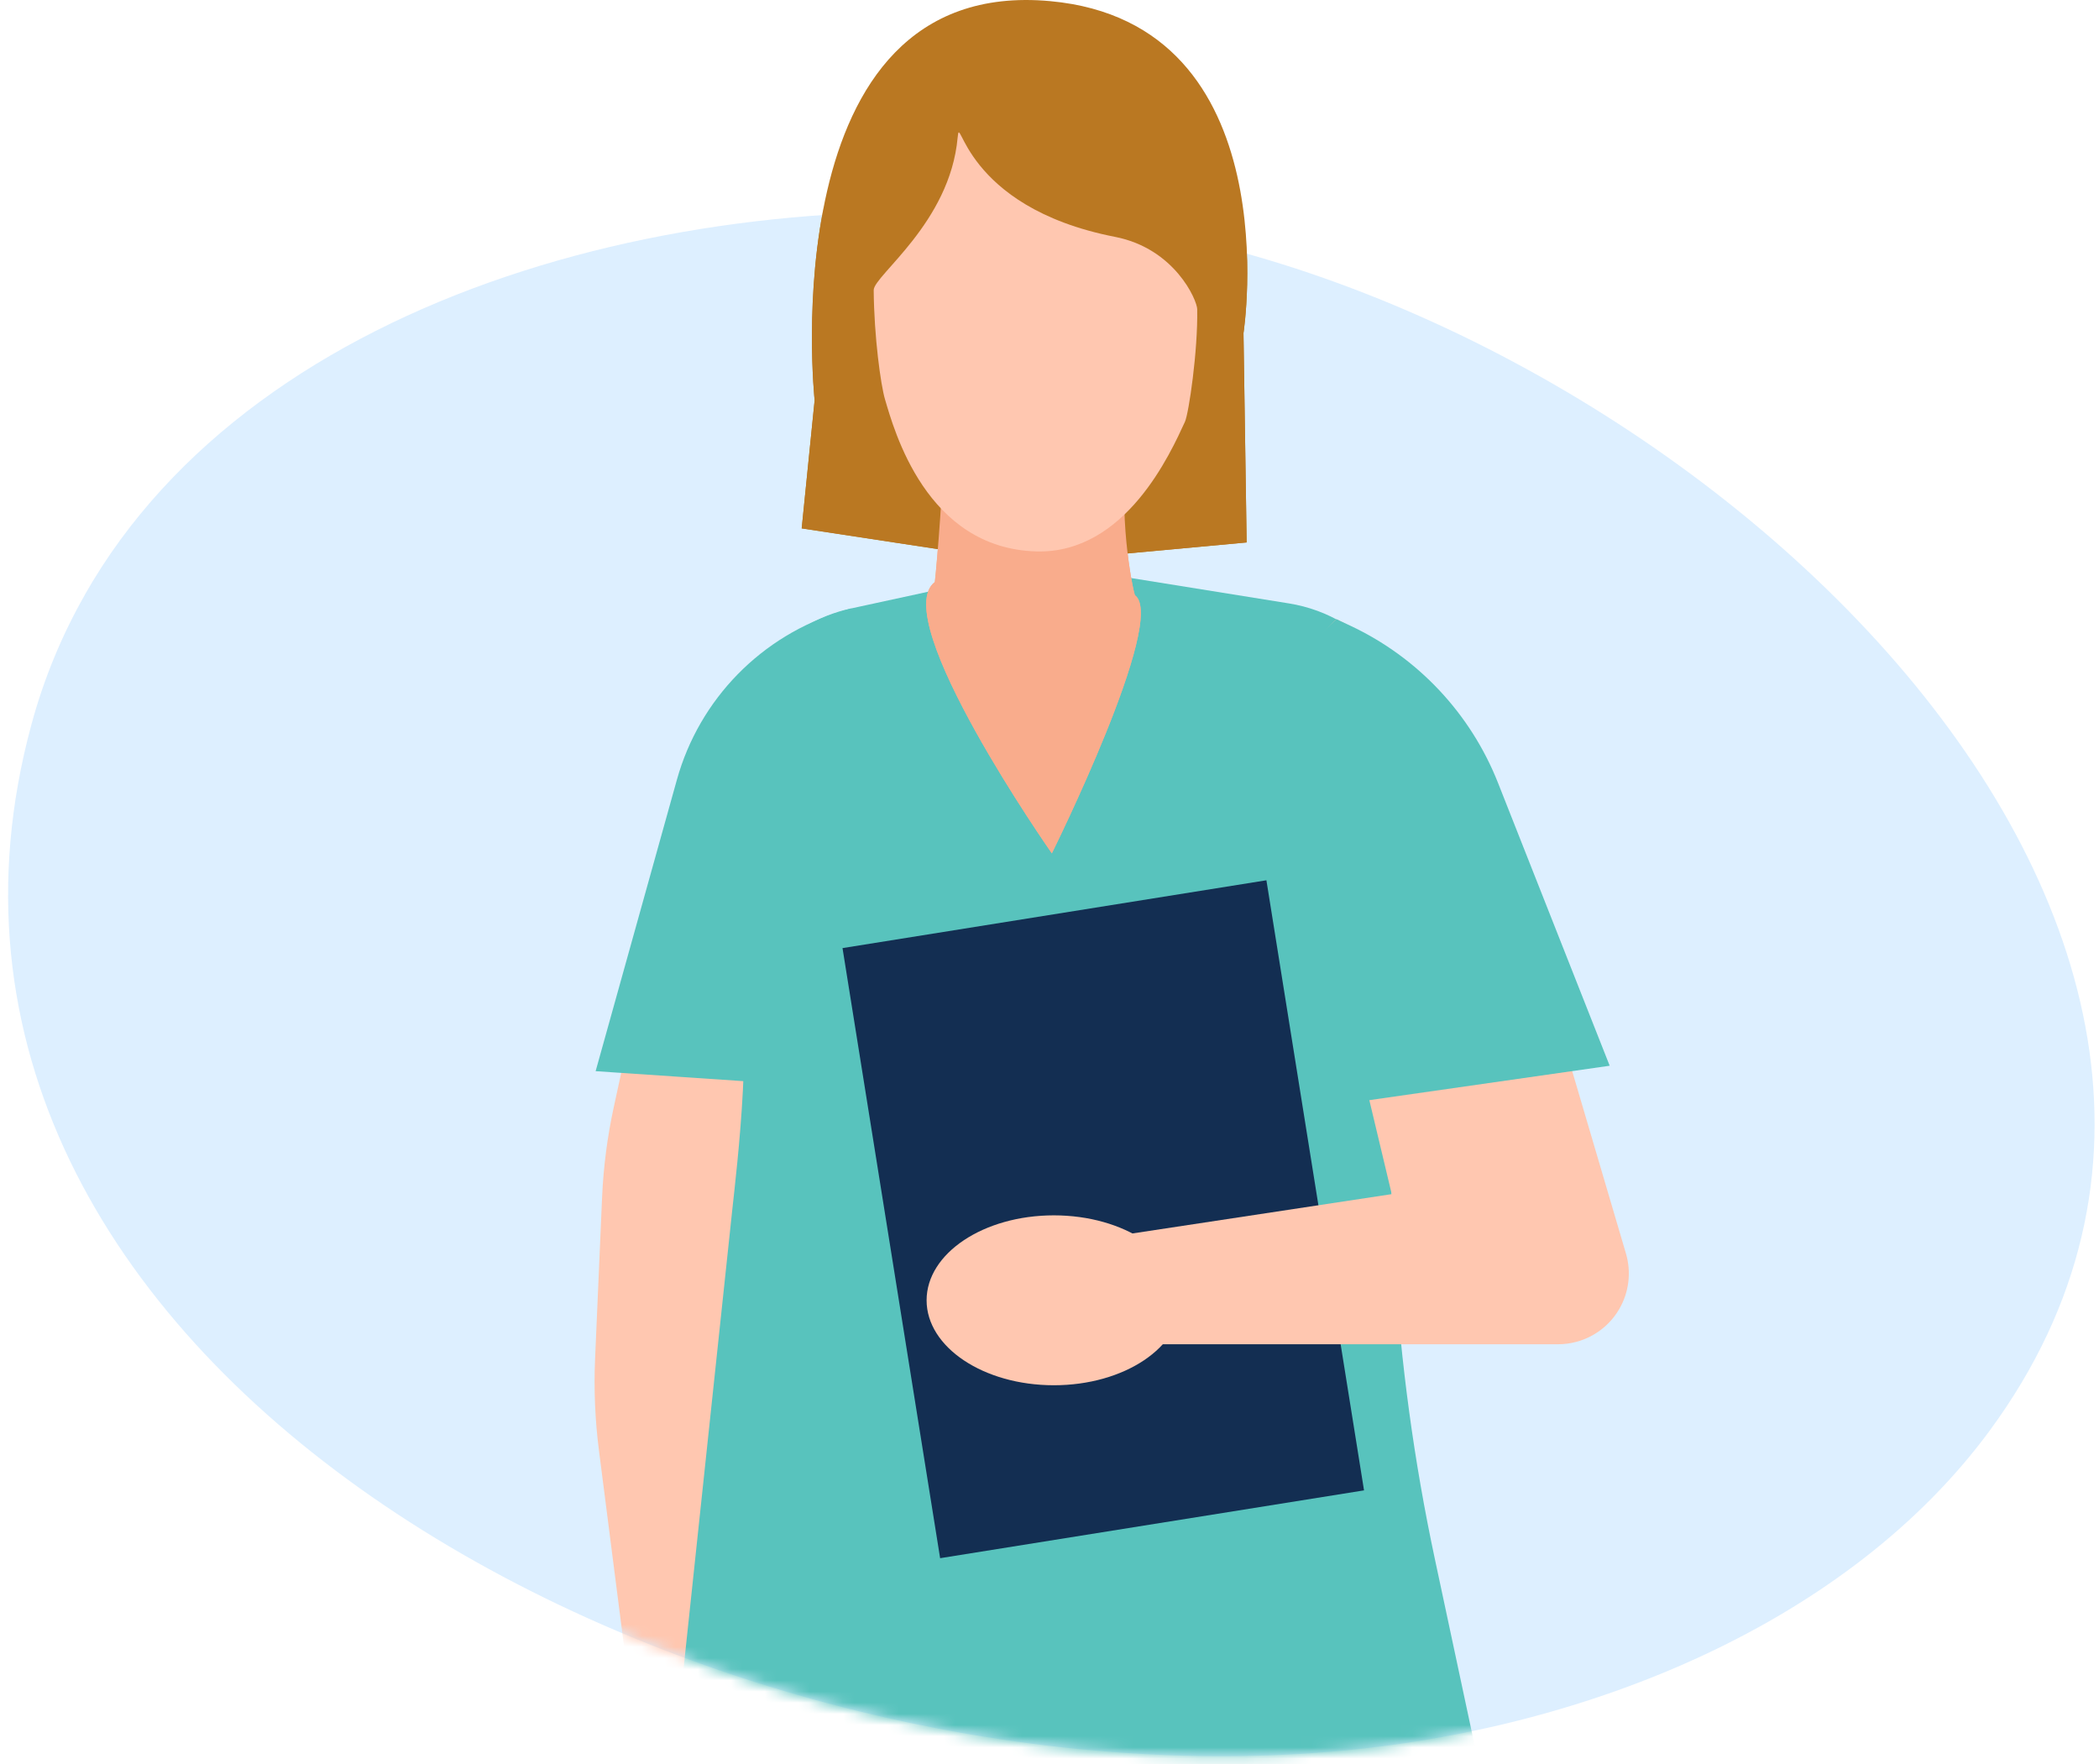
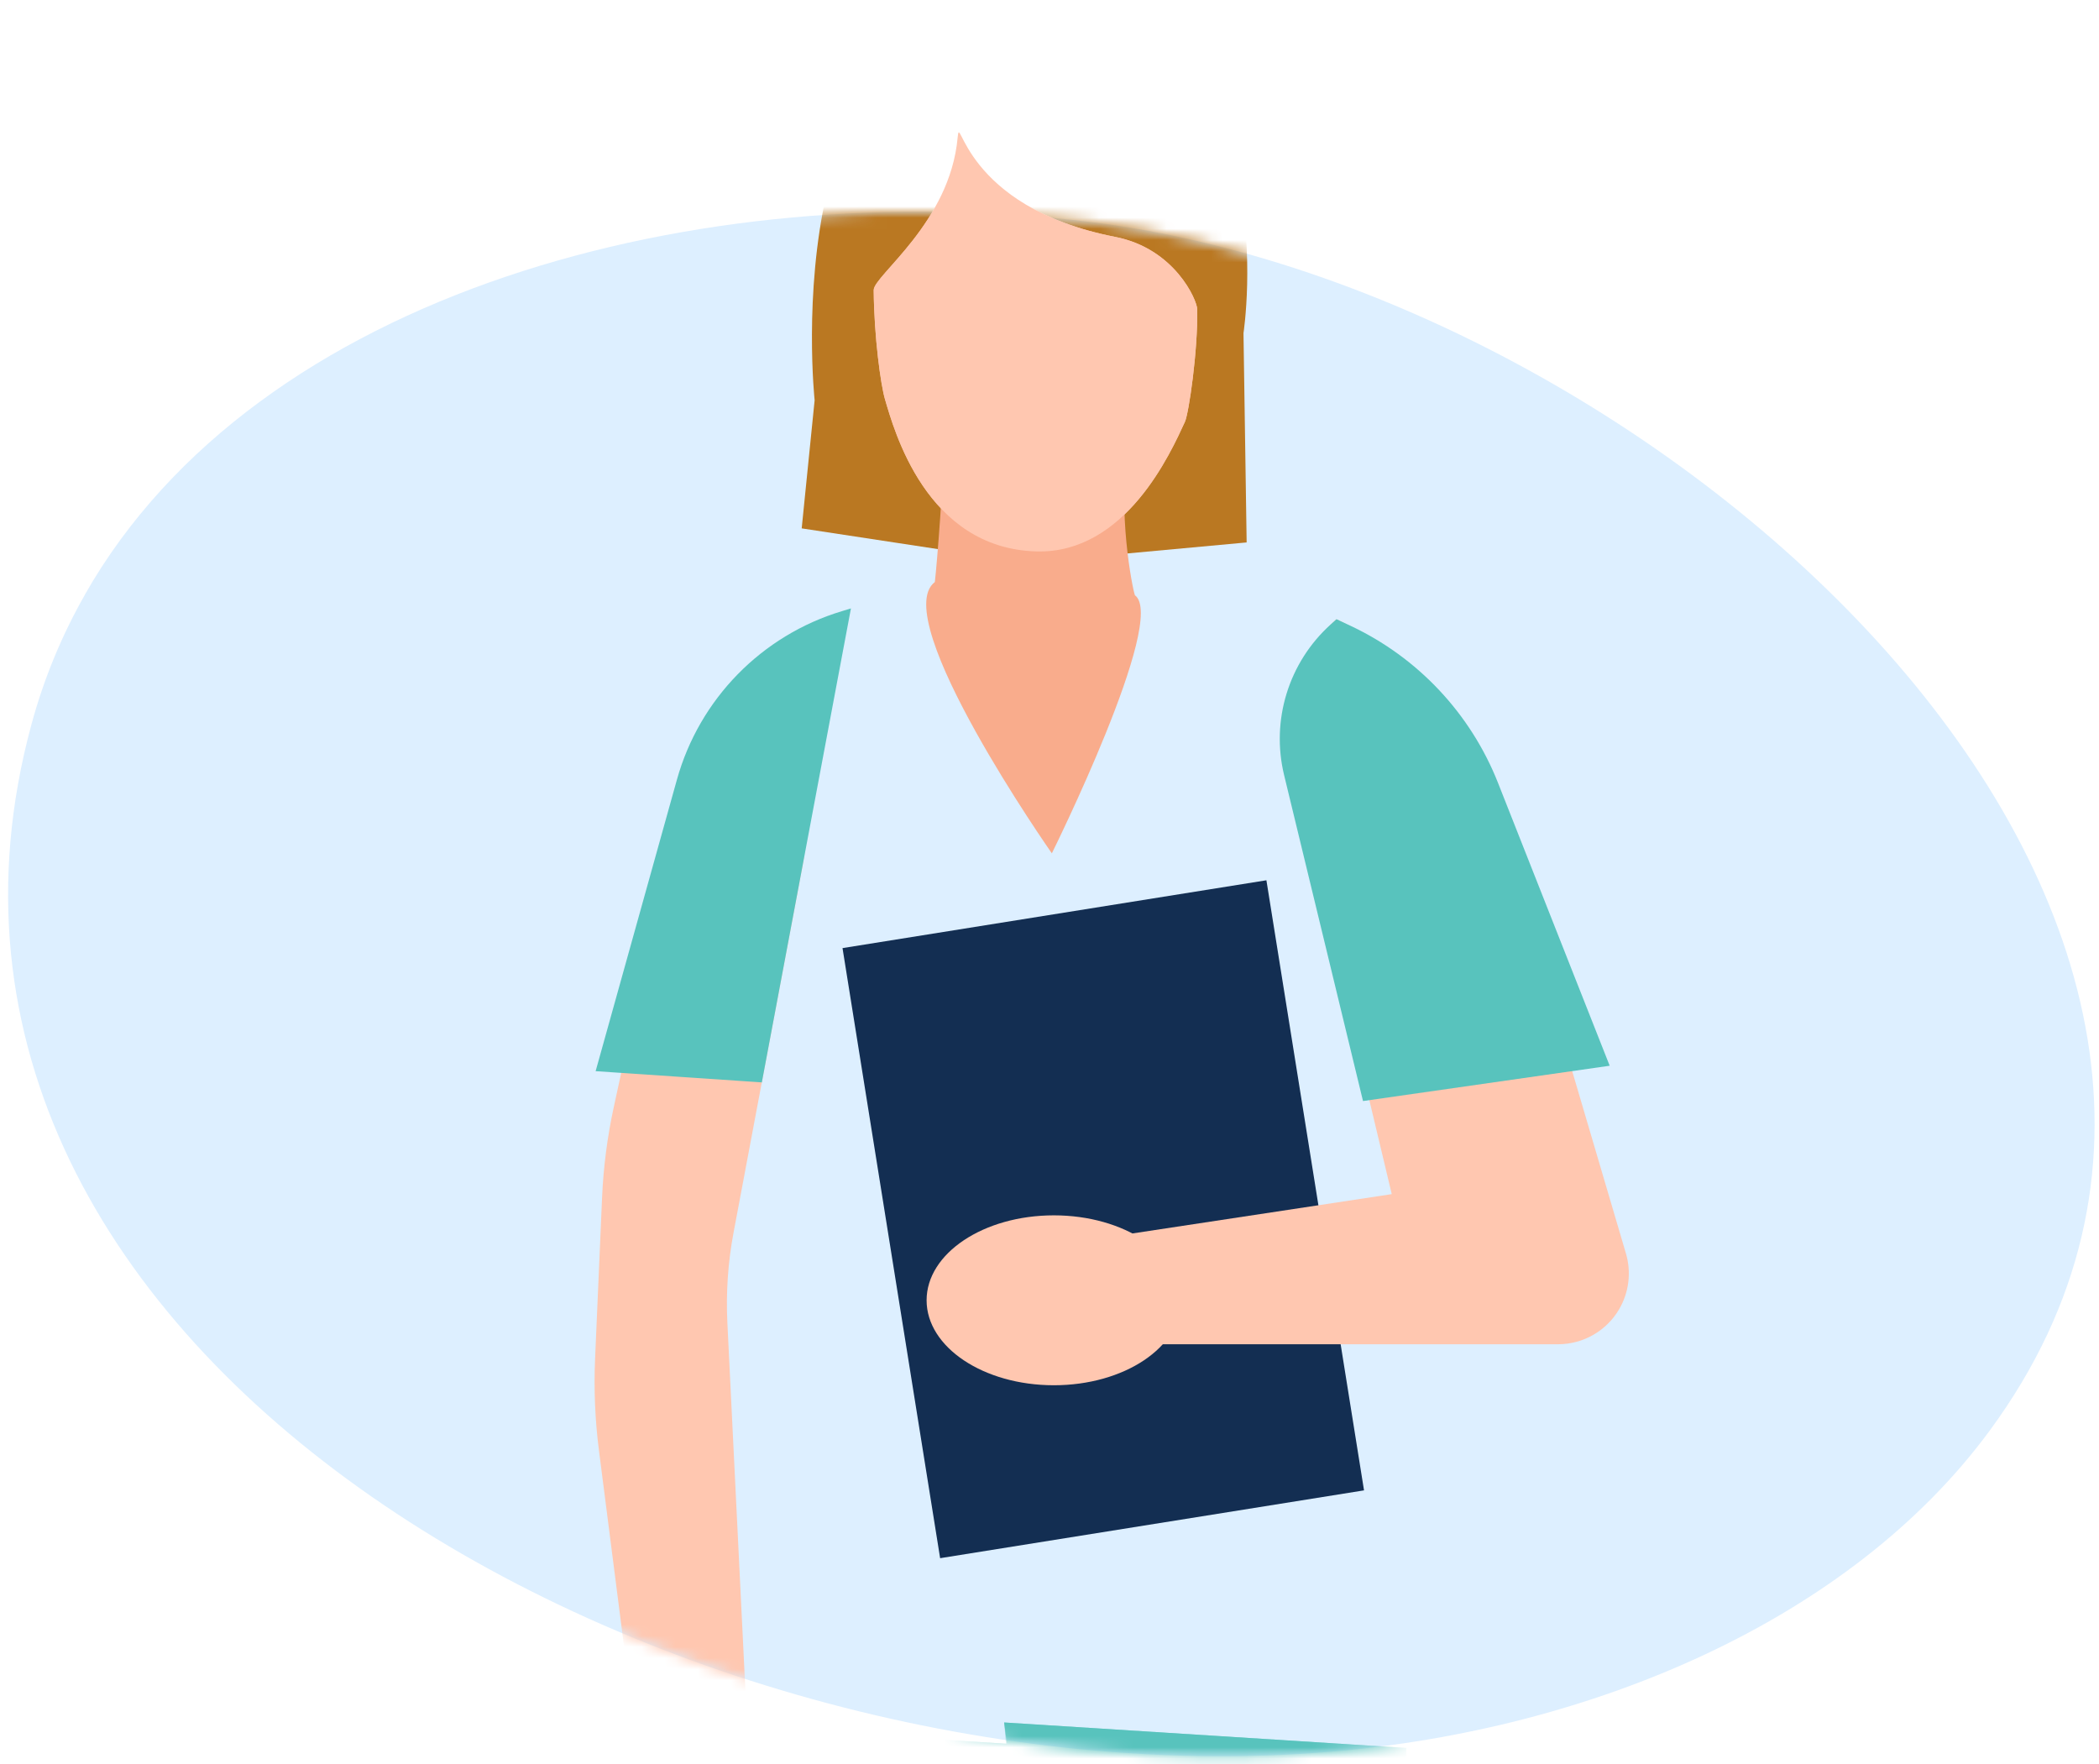
<svg xmlns="http://www.w3.org/2000/svg" width="188" height="158" viewBox="0 0 188 158" fill="none">
  <g clip-path="url(#clip0_7791_1991)">
    <path d="M7.595 53.272C23.045 26.075 62.685 15.635 97.565 19.869C149.575 26.175 211.513 82.89 178.205 128.142C165.731 145.095 142.566 154.972 119.07 156.904C60.799 161.709 -12.643 121.842 2.815 64.891C3.941 60.731 5.56 56.858 7.597 53.281L7.595 53.272Z" fill="#DDEFFF" />
    <mask id="mask0_7791_1991" style="mask-type:alpha" maskUnits="userSpaceOnUse" x="0" y="18" width="188" height="140">
      <path d="M7.595 53.27C23.045 26.073 62.685 15.633 97.565 19.866C149.575 26.173 211.513 82.888 178.205 128.141C165.731 145.093 142.566 154.97 119.07 156.902C60.799 161.707 -12.643 121.84 2.815 64.889C3.941 60.729 5.56 56.856 7.597 53.279L7.595 53.27Z" fill="white" />
    </mask>
    <g mask="url(#mask0_7791_1991)">
      <path d="M67.023 156.699L65.149 118.477C65.016 115.772 65.202 113.061 65.702 110.4L71.906 77.411C73.868 66.971 63.386 60.45 61.13 70.83V70.83L54.976 99.147C54.395 101.821 54.043 104.54 53.925 107.274L53.299 121.706C53.181 124.438 53.296 127.176 53.643 129.889L57.414 159.361V162.015C57.414 164.478 58.133 166.887 59.483 168.947L60.393 170.335C61.149 171.487 62.225 172.395 63.488 172.945L64.68 173.464C67.132 174.532 69.998 173.69 71.484 171.465L71.729 171.098C72.481 169.97 72.696 168.567 72.315 167.266L71.779 165.436C71.577 164.744 71.816 163.998 72.383 163.552V163.552C73.292 162.839 73.282 161.46 72.363 160.761L67.029 156.697C67.026 156.695 67.023 156.697 67.023 156.699V156.699Z" fill="#FFC7B0" />
      <path d="M76.212 54.494L75.403 54.74C68.217 56.91 62.642 62.606 60.627 69.838L53.348 95.941L68.235 96.947L76.216 54.494H76.212Z" fill="#58C3BD" />
      <path d="M63.867 154.516L78.979 296.639L89.939 296.84L96.092 156.555L63.867 154.516Z" fill="#58C3BD" />
      <g style="mix-blend-mode:multiply" opacity="0.5">
        <path d="M96.088 156.565L63.867 154.525L64.714 168.818C66.055 169.181 67.41 169.489 68.755 169.765C69.56 169.931 70.369 170.09 71.181 170.242C79.449 171.784 85.83 178.403 87.25 186.691L92.829 230.896L95.774 172.506L96.088 156.561V156.565Z" fill="#58C3BD" />
      </g>
      <path d="M89.938 154.275L108.305 296.634L119.314 296.841L125.968 156.557L89.938 154.275Z" fill="#58C3BD" />
      <g style="mix-blend-mode:multiply" opacity="0.5">
        <path d="M125.719 169.121L125.968 156.561L89.938 154.279L91.5 172.443C102.986 172.806 114.52 171.693 125.722 169.121H125.719Z" fill="#58C3BD" />
      </g>
-       <path d="M88.763 51.777L76.212 54.501C70.24 55.797 65.846 60.885 65.431 66.979L65.3 68.89C64.91 74.663 63.361 80.293 60.748 85.454C58.401 90.089 62.079 83.734 65.587 87.564C67.779 89.956 65.933 105.135 65.587 108.36L60.216 158.928C80.706 162.488 101.597 163.1 122.26 160.746L132.767 159.547L128.523 139.669C124.783 122.144 123.697 104.157 125.308 86.311L126.888 68.773C127.534 61.618 122.533 55.185 115.44 54.045L101.334 51.777H88.752H88.763Z" fill="#58C3BD" />
      <path d="M113.428 78.843L75.461 84.918L84.204 139.561L122.171 133.487L113.428 78.843Z" fill="#132E52" />
      <path d="M119.701 55.463C115.674 59.103 114.156 64.768 115.826 69.935L124.654 106.954L93.144 111.731L97.482 120.4H139.552C141.802 120.4 143.883 119.207 145.02 117.266V117.266C145.904 115.757 146.125 113.949 145.63 112.271L133.689 71.757C131.57 64.578 126.479 58.646 119.704 55.466L119.701 55.463Z" fill="#FFC7B0" />
      <ellipse cx="94.392" cy="116.463" rx="11.4" ry="7.609" fill="#FFC7B0" />
      <path d="M119.702 55.462L119.17 55.943C115.42 59.334 113.823 64.505 115.012 69.42L122.08 98.617L144.174 95.454L134.175 70.128C131.724 63.917 126.992 58.881 120.947 56.043L119.702 55.459V55.462Z" fill="#58C3BD" />
      <path d="M71.805 47.325L91.994 50.398L111.658 48.584L111.375 29.839C111.375 29.839 115.633 2.087 94.064 0.1C68.915 -2.216 72.963 35.85 72.963 35.85L71.805 47.325Z" fill="#BA7822" />
-       <path d="M84.522 39.699C84.543 42.568 83.931 50.449 83.73 52.129C79.469 55.388 94.21 76.428 94.21 76.428C94.21 76.428 104.608 55.461 101.652 53.314C101.407 52.671 100.045 45.489 101.085 40.57L84.522 39.699Z" fill="#F9AC8C" />
      <path d="M107.23 27.708C107.299 31.413 106.473 37.033 106.13 37.777C104.865 40.525 100.828 49.601 92.833 49.387C82.941 49.121 80.065 38.458 79.267 35.768C78.89 34.5 78.288 30.183 78.254 25.986C78.243 24.683 85.084 19.962 85.772 12.323C86.003 9.755 86.107 18.524 99.881 21.217C105.204 22.257 107.216 26.858 107.233 27.708H107.23Z" fill="#FFC7B0" />
    </g>
-     <path d="M71.805 47.328L91.994 50.4L111.658 48.586L111.375 29.841C111.375 29.841 115.633 2.089 94.064 0.102C68.915 -2.214 72.963 35.852 72.963 35.852L71.805 47.328Z" fill="#BA7822" />
    <path d="M84.522 39.701C84.543 42.57 83.931 50.451 83.73 52.131C79.469 55.39 94.21 76.43 94.21 76.43C94.21 76.43 104.608 55.463 101.652 53.316C101.407 52.673 100.045 45.491 101.085 40.572L84.522 39.701Z" fill="#F9AC8C" />
    <path d="M107.23 27.71C107.299 31.415 106.473 37.035 106.13 37.779C104.865 40.526 100.828 49.603 92.833 49.389C82.941 49.123 80.065 38.459 79.267 35.77C78.89 34.502 78.288 30.185 78.254 25.988C78.243 24.685 85.084 19.964 85.772 12.325C86.003 9.757 86.107 18.526 99.881 21.218C105.204 22.259 107.216 26.86 107.233 27.71H107.23Z" fill="#FFC7B0" />
  </g>
  <defs>
    <clipPath id="clip0_7791_1991">
      <rect width="188" height="158" fill="white" />
    </clipPath>
  </defs>
</svg>